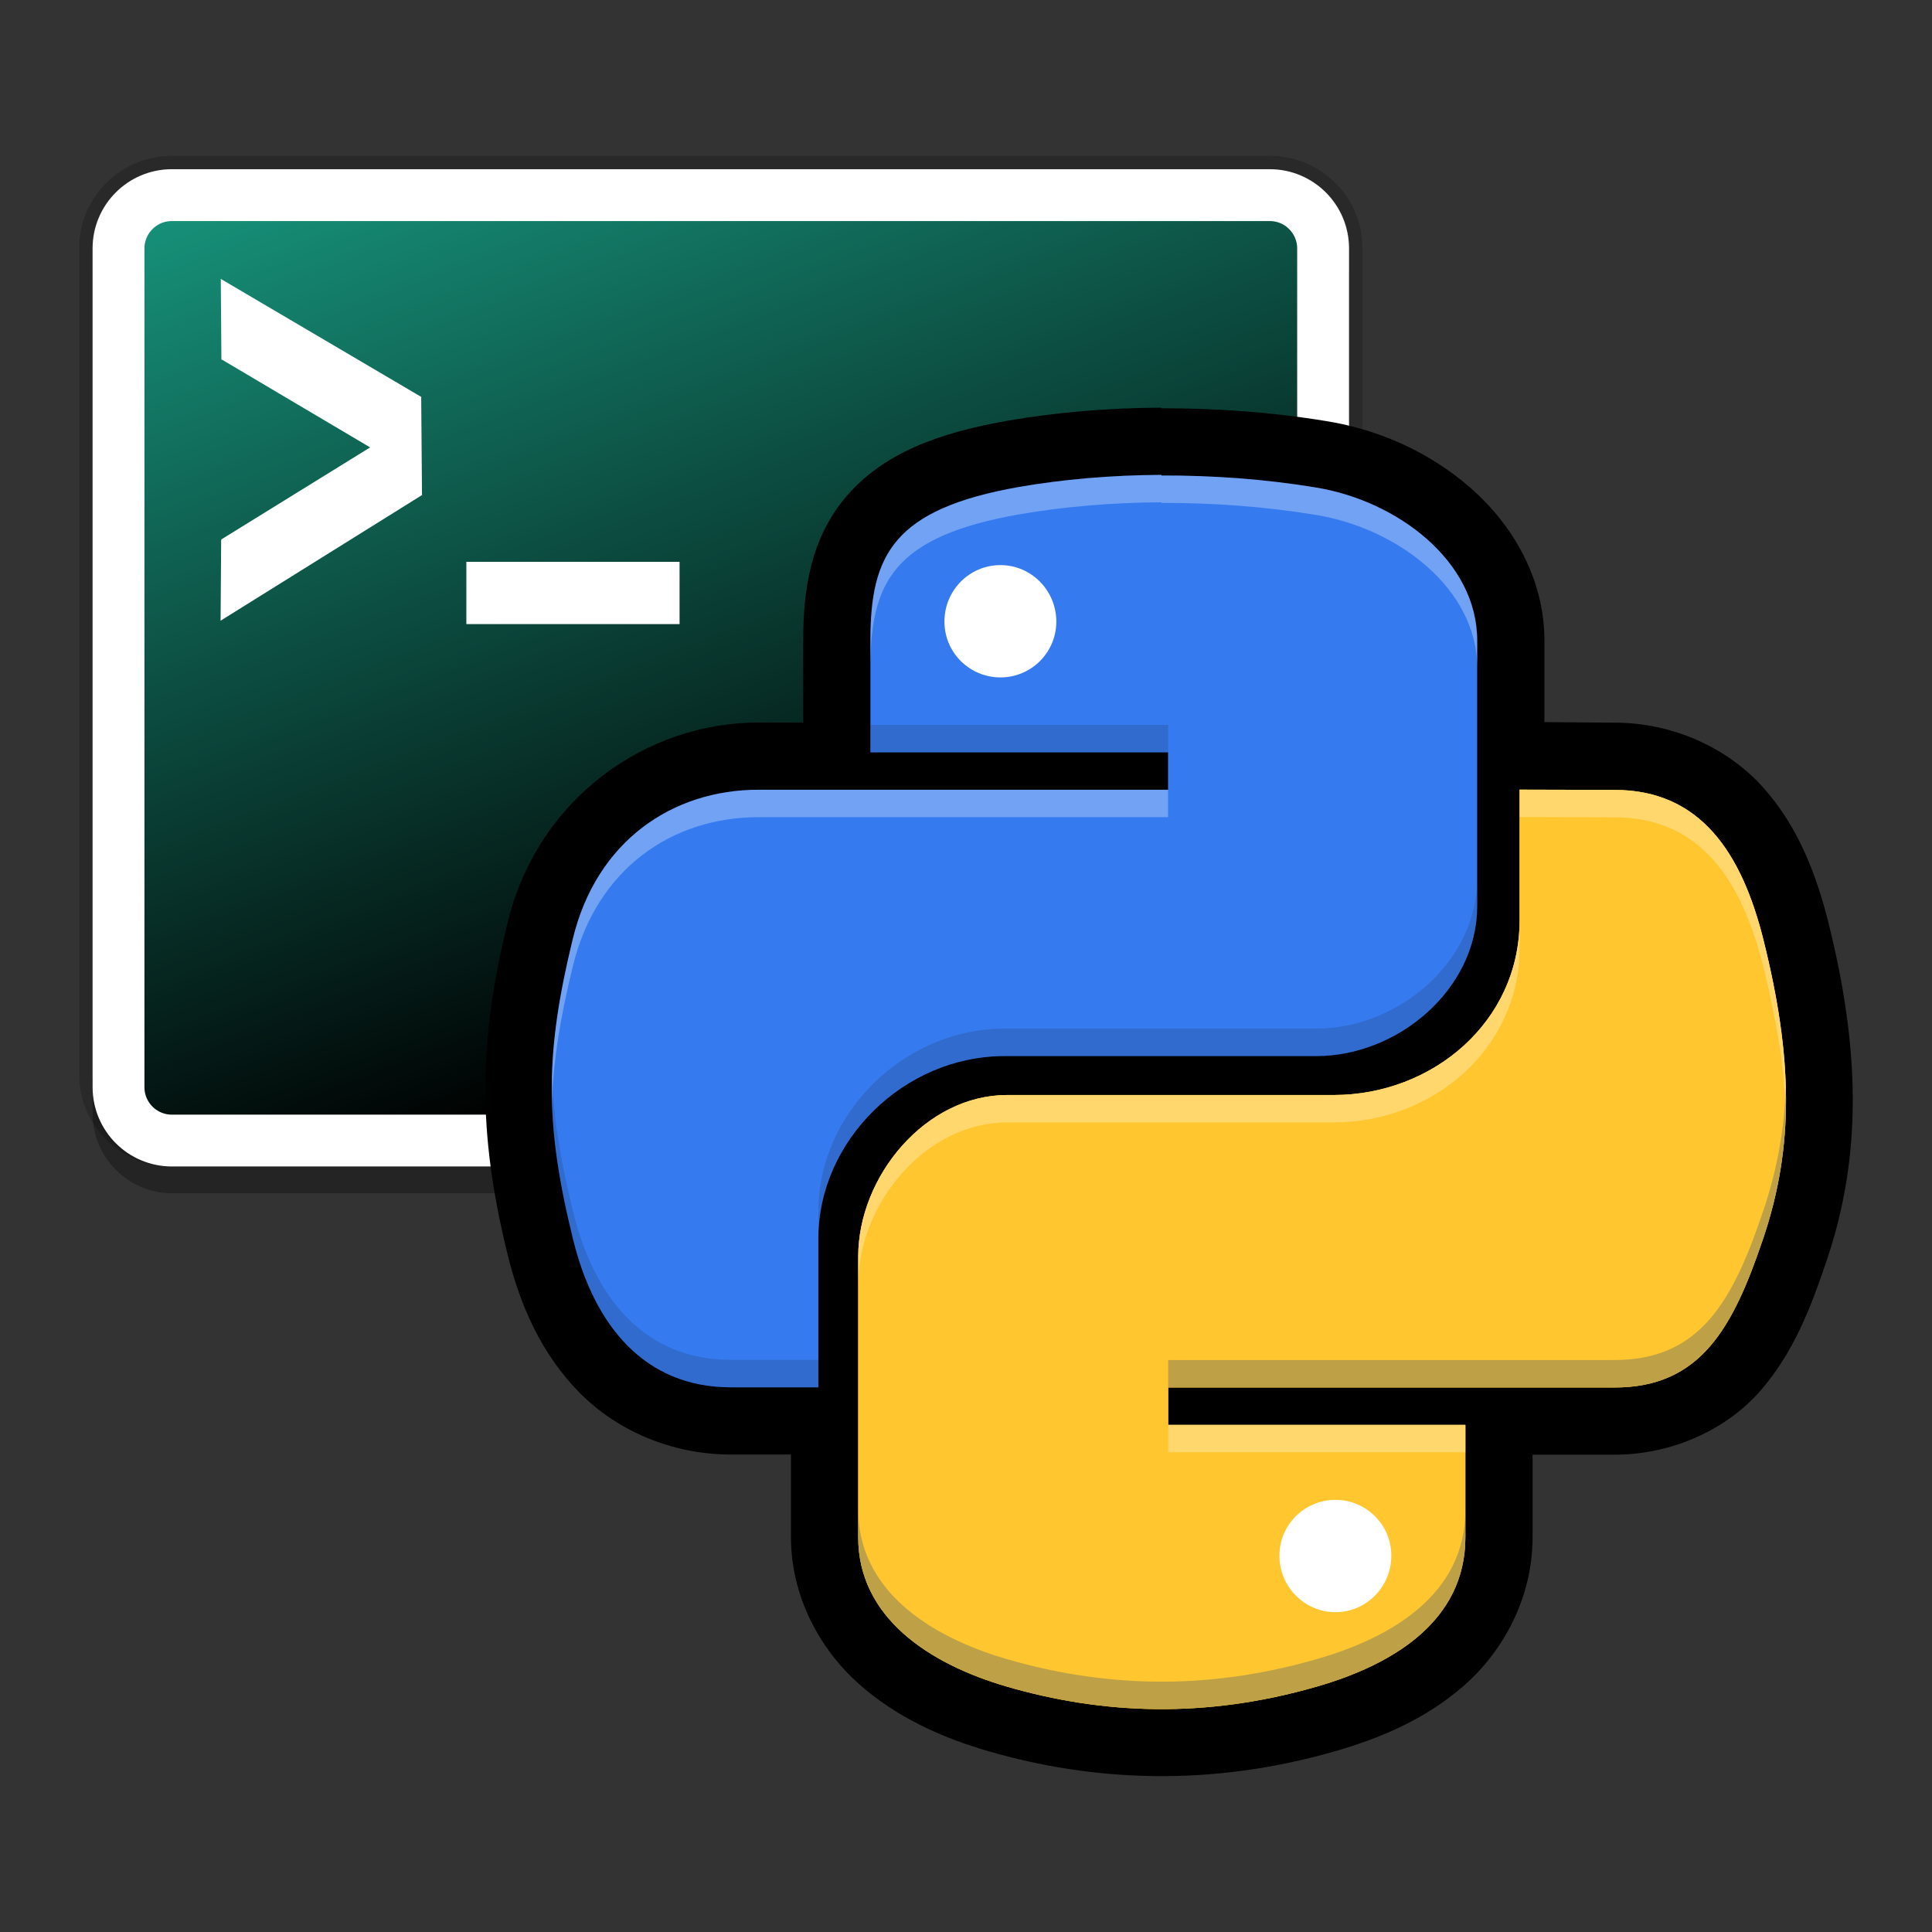
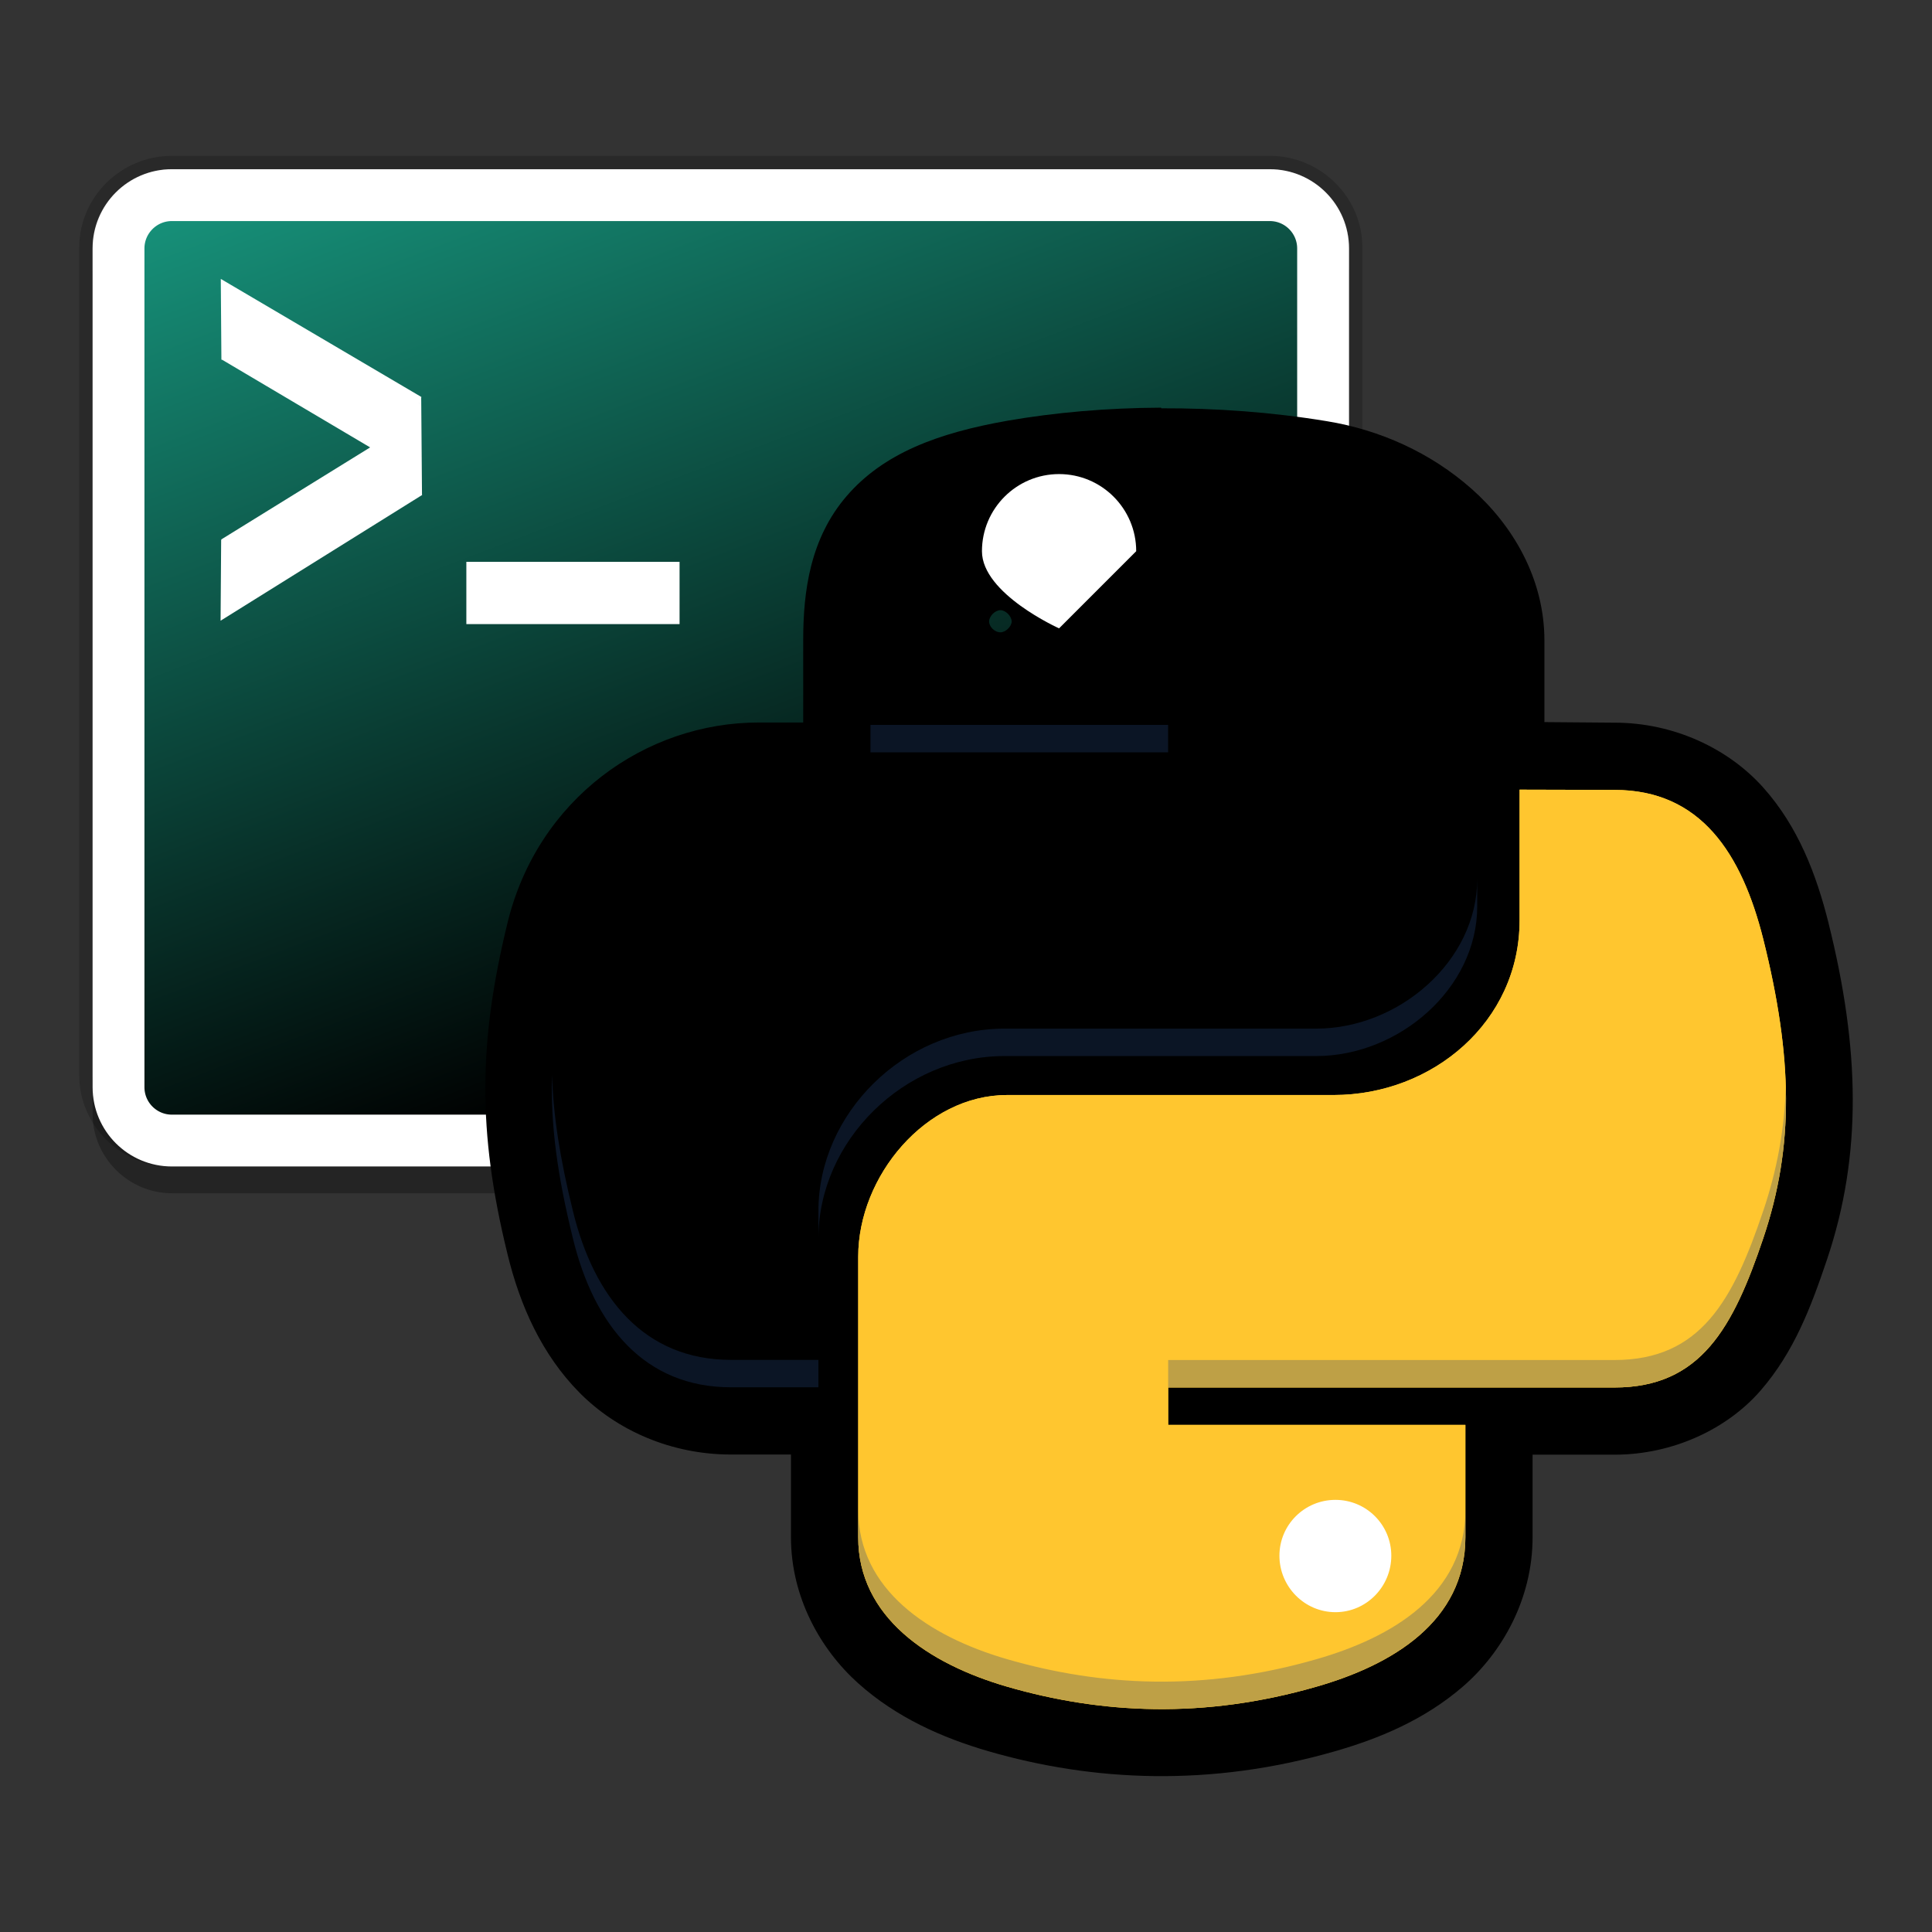
<svg xmlns="http://www.w3.org/2000/svg" width="512" height="512" version="1.1" viewBox="0 0 384 384">
  <rect x="0" y="0" width="384" height="384" fill="#333333" stroke="none" />
  <defs>
    <linearGradient id="a" x1="144.64" x2="36.976" y1="313.89" y2="31.33" gradientTransform="matrix(.708 0 0 .708 7.247 -3.271)" gradientUnits="userSpaceOnUse">
      <stop offset="0" />
      <stop stop-color="#19a187" offset="1" />
    </linearGradient>
  </defs>
  <path d="m34.149 33.617c-8.642 0-15.759 7.023-15.759 15.552v164.55c0 8.53 7.117 15.552 15.759 15.552h218.24c8.642 0 15.756-7.025 15.756-15.552v-164.55c0-8.527-7.115-15.552-15.756-15.552zm0 10.17h218.24c3.071 0 5.451 2.35 5.451 5.383v164.55c0 3.032-2.38 5.383-5.451 5.383h-218.24c-3.071 0-5.454-2.352-5.454-5.383v-164.55c0-3.031 2.383-5.383 5.454-5.383z" color="#000000" color-rendering="auto" dominant-baseline="auto" fill="#fff" fill-rule="evenodd" image-rendering="auto" opacity=".2" shape-rendering="auto" solid-color="#000000" stroke="#000" stroke-linejoin="round" stroke-width="5.279" style="font-feature-settings:normal;font-variant-alternates:normal;font-variant-caps:normal;font-variant-ligatures:normal;font-variant-numeric:normal;font-variant-position:normal;isolation:auto;mix-blend-mode:normal;shape-padding:0;text-decoration-color:#000000;text-decoration-line:none;text-decoration-style:solid;text-indent:0;text-orientation:mixed;text-transform:none;white-space:normal" />
  <path d="m34.164 38.954c-8.641 0-15.756 7.115-15.756 15.756v166.7c0 8.641 7.115 15.757 15.756 15.757h218.21c8.641 0 15.753-7.118 15.753-15.757v-166.7c0-8.639-7.112-15.756-15.753-15.756z" color="#000000" color-rendering="auto" dominant-baseline="auto" fill-rule="evenodd" image-rendering="auto" opacity=".3" shape-rendering="auto" solid-color="#000000" stroke-width=".708" style="font-feature-settings:normal;font-variant-alternates:normal;font-variant-caps:normal;font-variant-ligatures:normal;font-variant-numeric:normal;font-variant-position:normal;isolation:auto;mix-blend-mode:normal;shape-padding:0;text-decoration-color:#000000;text-decoration-line:none;text-decoration-style:solid;text-indent:0;text-orientation:mixed;text-transform:none;white-space:normal" />
  <path d="m34.163 38.786h218.21c5.856 0 10.602 4.749 10.602 10.605v166.7c0 5.856-4.746 10.605-10.602 10.605h-218.21c-5.856 0-10.605-4.749-10.605-10.605v-166.7c0-5.856 4.749-10.605 10.605-10.605z" fill="url(#a)" fill-rule="evenodd" stroke="#fff" stroke-linejoin="round" stroke-width="10.303" />
  <path d="m43.885 55.436 0.007 1.173 0.113 14.881 0.165 0.024 29.397 17.41-29.586 18.296 0.03 0.076-0.054 9e-3 -0.115 16.067 40.066-24.993-0.033-0.087-0.146-17.879v-0.154l-0.635-0.152 0.035 0.007 0.6 0.137-0.013-1.212 0.046-0.128z" color="#000000" color-rendering="auto" dominant-baseline="auto" fill="#fff" image-rendering="auto" shape-rendering="auto" solid-color="#000000" stroke-width=".708" style="font-feature-settings:normal;font-variant-alternates:normal;font-variant-caps:normal;font-variant-ligatures:normal;font-variant-numeric:normal;font-variant-position:normal;isolation:auto;mix-blend-mode:normal;shape-padding:0;text-decoration-color:#000000;text-decoration-line:none;text-decoration-style:solid;text-indent:0;text-orientation:mixed;text-transform:none;white-space:normal" />
  <path d="m92.691 117.86v-6.191h42.378v12.377h-42.378z" fill="#fff" stroke-width="1.114" />
  <path d="m230.85 94.387c-10.097 0.04-19.764 0.92-28.265 2.391-25.025 4.395-29.582 13.535-29.582 30.431v22.325h59.156v7.431h-81.356c-17.209 0-32.248 10.221-36.961 29.662-5.426 22.285-5.713 36.214 0 59.448 4.191 17.328 14.216 29.664 31.413 29.664h17.401v-29.622c0-19.29 16.922-36.214 37.004-36.214h61.923c16.442 0 32.015-13.421 32.015-29.747v-52.824c0-15.854-15.931-27.793-32.015-30.428-10.136-1.678-20.672-2.433-30.757-2.393m-31.975 17.808c6.113 0 11.099 5.028 11.099 11.221 0 6.155-4.986 11.101-11.099 11.101-6.15 0-11.138-4.946-11.138-11.101 0-6.184 4.946-11.221 11.138-11.221" color="#000000" stroke-width="26.722" style="-inkscape-stroke:none" />
  <path d="m230.8 81.026c-10.839 0.043-21.194 0.976-30.489 2.584l-0.018 0.004-0.018 0.003c-13.931 2.447-24.694 6.514-31.98 14.959-7.286 8.445-8.651 18.981-8.651 28.63v16.396h-8.839c-22.495 0-43.944 15.146-49.942 39.861-5.699 23.407-6.024 41.239-4e-3 65.75 4.6e-4 2e-3 1e-3 4e-3 1e-3 6e-3 2.498 10.324 6.854 20.015 14.304 27.567 7.452 7.553 18.3 12.311 30.094 12.311h11.952v16.428c0 11.839 5.784 22.245 13.364 29.041 7.58 6.795 16.701 10.835 25.852 13.494l4e-3 1e-3 3e-3 1e-3c20.769 6.019 44.087 7.175 68.922 7e-3l4e-3 -1e-3c8.604-2.47 17.675-6.17 25.424-12.872 7.75-6.702 13.83-17.365 13.83-29.672v-16.396h16.264c11.671 0 22.451-5.128 29.082-12.782 6.63-7.653 9.992-16.574 13.159-25.97 7.059-20.921 6.522-42.071 0.302-66.958v-0.022c-2.431-9.659-6.016-19.059-12.914-26.812-6.898-7.753-17.735-12.949-29.625-12.949l-3e-3 1e-3 -17.75-0.145-9.524 26.057c5.319 0 34.411 1.963 36.935 4.799 2.523 2.836 5.124 8.264 6.964 15.573 5.506 22.037 5.604 36.187 0.297 51.916v4e-3c-2.82 8.367-5.665 14.276-8.036 17.013-2.371 2.737-3.387 3.557-8.884 3.557h-102.06v34.154h25.819c-2.3 3.714-3.708 8.021-3.708 12.645 0 5.954 2.264 11.407 5.874 15.705-15.417 2.673-29.443 1.393-42.923-2.512l-9e-3 -3e-3c-6.498-1.889-12.165-4.773-15.461-7.729-3.298-2.956-4.478-5.131-4.478-9.144v-55.737c2.1e-4 -8.554 8.945-18.787 16.22-18.787h64.91c26.279 0 50.322-20.287 50.322-48.06l-11.085-20.537 2.663-5.459v-29.615c0-12.402-6.352-22.992-14.49-30.183-8.138-7.191-18.202-11.706-28.727-13.43-10.956-1.812-22.173-2.609-32.947-2.568zm0.081 26.722h1e-3v0.122c9.381-0.037 19.219 0.675 28.521 2.215h0.012l0.012 3e-3c5.559 0.911 11.503 3.682 15.352 7.082 3.849 3.401 5.462 6.707 5.462 10.159v52.825c0 7.829-9.482 16.386-18.653 16.386h-61.923c-27.589 0-50.366 22.473-50.366 49.576v16.26h-4.04c-5.404 0-8.165-1.409-11.073-4.356-2.908-2.947-5.66-8.086-7.354-15.088l-6e-3 -0.023-6e-3 -0.025c-5.392-21.93-5.143-31.951 6e-3 -53.098l2e-3 -0.012c3.433-14.158 12.057-19.449 23.975-19.449h94.717v-34.153h-25.897c2.29-3.712 3.688-8.015 3.688-12.634 0-5.722-2.103-10.981-5.468-15.204 4.201-0.348 8.566-0.568 13.037-0.586zm-32.027 13.529c1.014 0 2.224 1.196 2.224 2.26 0 0.941-1.17 2.139-2.224 2.139-1.214 0-2.262-1.16-2.262-2.139 0-1.059 1.169-2.26 2.262-2.26zm66.576 185.79c1.195 0 2.224 1.069 2.224 2.139 0 1.063-1.21 2.26-2.224 2.26-1.094 0-2.262-1.2-2.262-2.26 0-1.008 1.074-2.139 2.262-2.139z" color="#000000" stroke-width=".727" style="-inkscape-stroke:none" />
  <path d="m302.03 156.95v25.993c0 20.125-17.279 34.701-36.961 34.701h-64.911c-16.164 0-29.582 16.129-29.582 32.146v55.74c0 15.852 13.929 25.155 29.582 29.704 18.722 5.426 39.119 6.468 61.518 0 14.889-4.273 29.582-12.859 29.582-29.704v-22.325h-59.073v-7.431h88.697c17.169 0 23.594-11.899 29.582-29.664 6.184-18.327 5.866-35.979 0-59.448-4.27-16.967-12.373-29.662-29.582-29.662m-55.447 141.11c6.113 0 11.099 4.946 11.099 11.101 0 6.153-4.946 11.223-11.099 11.223-6.15 0-11.138-5.071-11.138-11.223 0-6.155 4.989-11.101 11.138-11.101" color="#000000" fill="#ffc62f" stroke-width="26.722" style="-inkscape-stroke:none" />
-   <path d="m210.5 124.89c0 8.464-6.868 15.332-15.329 15.332s-15.329-6.868-15.329-15.332c0-8.464 6.868-15.332 15.329-15.332s15.329 6.868 15.329 15.332" fill="#fff" stroke-width=".727" />
-   <path d="m230.85 94.387c-10.097 0.04-19.764 0.92-28.265 2.391-25.025 4.395-29.582 13.535-29.582 30.431v22.325h59.156v7.431h-81.356c-17.209 0-32.248 10.221-36.961 29.662-5.426 22.285-5.713 36.214 0 59.448 4.191 17.328 14.216 29.664 31.413 29.664h17.401v-29.622c0-19.29 16.922-36.214 37.004-36.214h61.923c16.442 0 32.015-13.421 32.015-29.747v-52.824c0-15.854-15.931-27.793-32.015-30.428-10.136-1.678-20.672-2.433-30.757-2.393m-31.975 17.808c6.113 0 11.099 5.028 11.099 11.221 0 6.155-4.986 11.101-11.099 11.101-6.15 0-11.138-4.946-11.138-11.101 0-6.184 4.946-11.221 11.138-11.221" fill="#357aef" stroke-width=".727" />
+   <path d="m210.5 124.89s-15.329-6.868-15.329-15.332c0-8.464 6.868-15.332 15.329-15.332s15.329 6.868 15.329 15.332" fill="#fff" stroke-width=".727" />
  <path d="m282.07 308.87c0 8.464-6.868 15.335-15.329 15.335-8.5 0-15.369-6.871-15.369-15.335 0-8.461 6.868-15.332 15.369-15.332 8.461 0 15.329 6.871 15.329 15.332" fill="#fff" stroke-width=".727" />
  <path d="m302.03 156.95v25.993c0 20.125-17.279 34.701-36.961 34.701h-64.911c-16.164 0-29.582 16.129-29.582 32.146v55.74c0 15.852 13.929 25.155 29.582 29.704 18.722 5.426 39.119 6.468 61.518 0 14.889-4.273 29.582-12.859 29.582-29.704v-22.325h-59.073v-7.431h88.697c17.169 0 23.594-11.899 29.582-29.664 6.184-18.327 5.866-35.979 0-59.448-4.27-16.967-12.373-29.662-29.582-29.662m-55.447 141.11c6.113 0 11.099 4.946 11.099 11.101 0 6.153-4.946 11.223-11.099 11.223-6.15 0-11.138-5.071-11.138-11.223 0-6.155 4.989-11.101 11.138-11.101" fill="#ffc62f" stroke-width=".727" />
-   <path d="m230.86 94.387c-10.096 0.04-19.764 0.921-28.265 2.391-25.025 4.395-29.582 13.534-29.582 30.43v5.451c0-16.896 4.557-26.036 29.582-30.43 8.501-1.471 18.169-2.352 28.265-2.391l-0.02 0.122c10.085-0.04 20.621 0.715 30.757 2.393 16.084 2.635 32.016 14.574 32.016 30.428v-5.451c0-15.854-15.931-27.794-32.016-30.428-10.136-1.678-20.672-2.433-30.757-2.393zm71.172 62.559v5.451l18.853 0.051c17.209 0 25.312 12.694 29.582 29.662 2.696 10.787 4.217 20.343 4.476 29.302 0.318-10.535-1.226-21.75-4.476-34.753-4.27-16.967-12.373-29.662-29.582-29.662zm-151.22 0.02c-17.209 0-32.247 10.221-36.96 29.661-3.018 12.396-4.443 22.208-4.133 32.472 0.249-8.386 1.652-16.829 4.133-27.021 4.713-19.44 19.752-29.661 36.96-29.661h81.35v-5.451zm151.22 25.973c0 20.125-17.28 34.701-36.962 34.701h-64.909c-16.164 0-29.582 16.13-29.582 32.146v5.451c0-16.016 13.418-32.146 29.582-32.146h64.909c19.681 0 36.962-14.577 36.962-34.701zm-69.842 100.26v5.451h59.076v-5.451z" fill="#fff" opacity=".3" stroke-width=".727" />
  <path d="m173.01 144.08v5.451h59.158v-5.451zm120.6 30.621c0 16.326-15.574 29.747-32.016 29.747h-61.922c-20.082 0-37.003 16.924-37.003 36.214v5.451c0-19.29 16.921-36.214 37.003-36.214h61.922c16.442 0 32.016-13.421 32.016-29.747zm-183.89 38.943c-0.296 9.95 1.033 19.819 4.133 32.427 4.191 17.328 14.216 29.664 31.413 29.664h17.402v-5.451h-17.402c-17.197 0-27.223-12.336-31.413-29.664-2.535-10.31-3.886-18.787-4.133-26.975zm245.22 2.3c-0.255 8.485-1.717 16.529-4.476 24.706-5.988 17.765-12.413 29.665-29.582 29.665h-88.698v5.451h88.698c17.169 0 23.594-11.9 29.582-29.665 3.343-9.908 4.783-19.619 4.476-30.158zm-184.36 84.125v5.451c0 15.851 13.929 25.156 29.582 29.704 18.722 5.426 39.119 6.468 61.518 0 14.889-4.273 29.582-12.859 29.582-29.704v-5.451c0 16.845-14.693 25.432-29.582 29.704-22.399 6.468-42.796 5.426-61.518 0-15.653-4.548-29.582-13.853-29.582-29.704z" fill="#26477e" opacity=".3" stroke-width=".727" />
</svg>